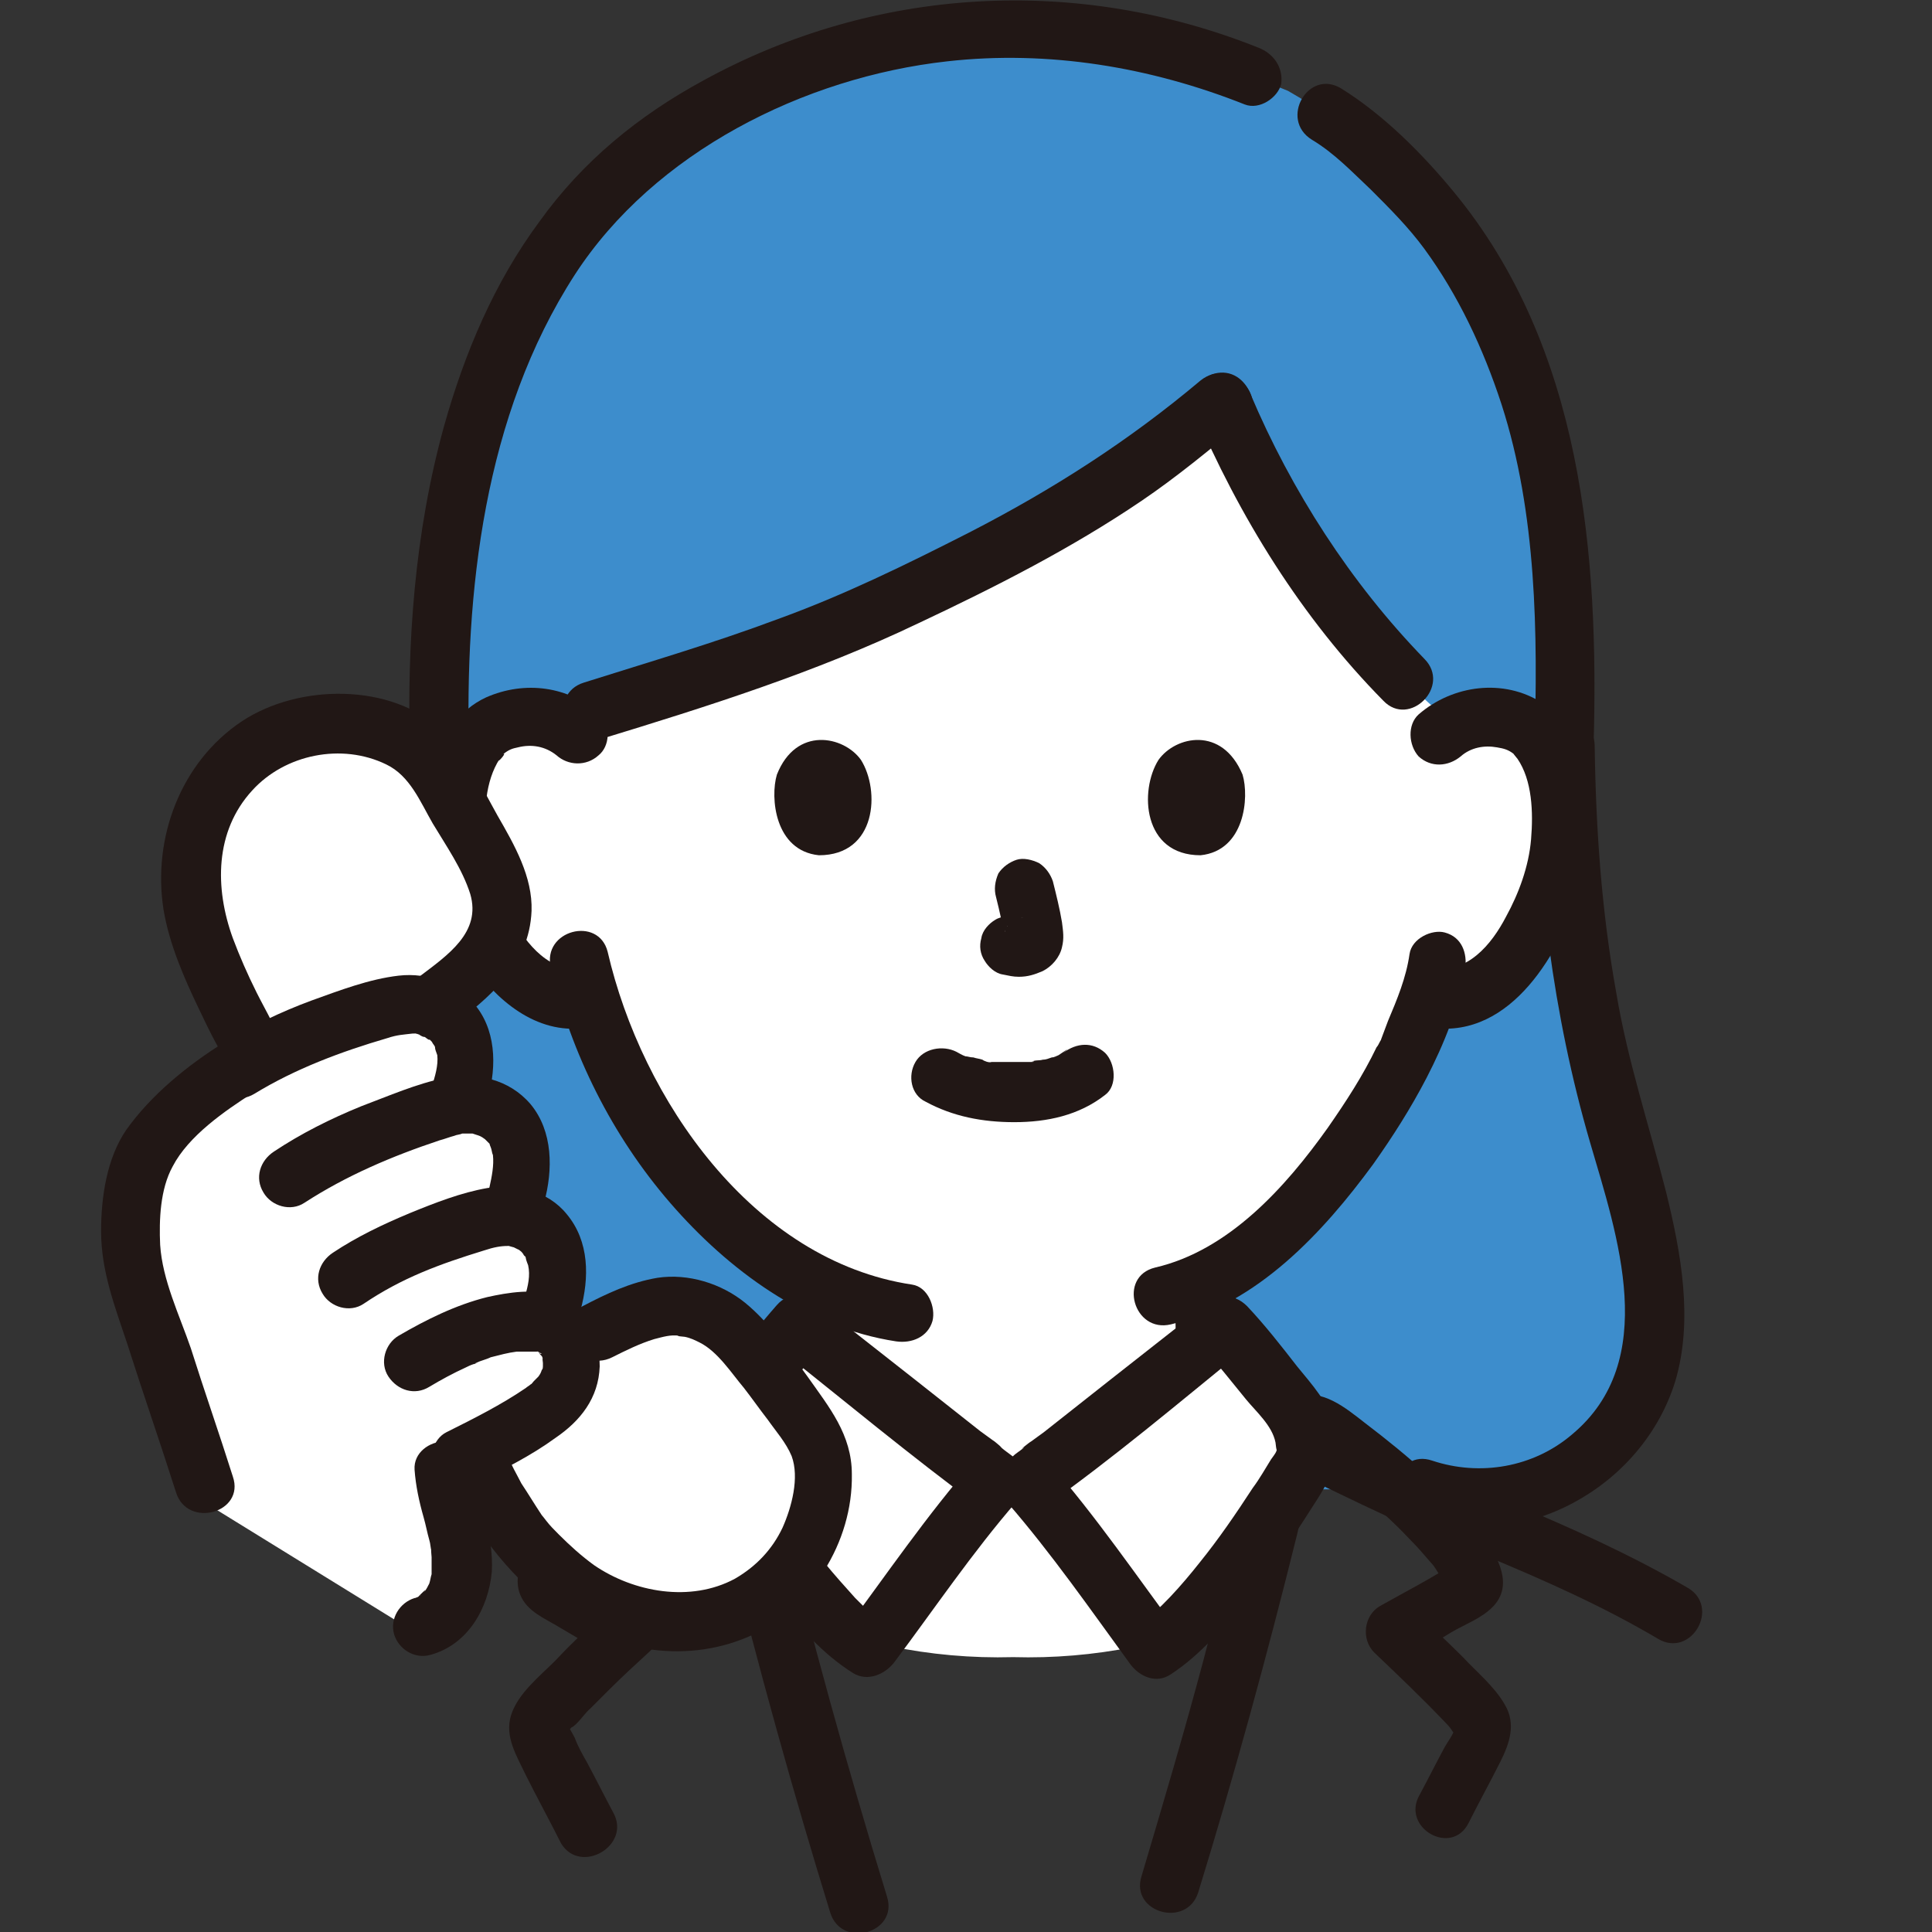
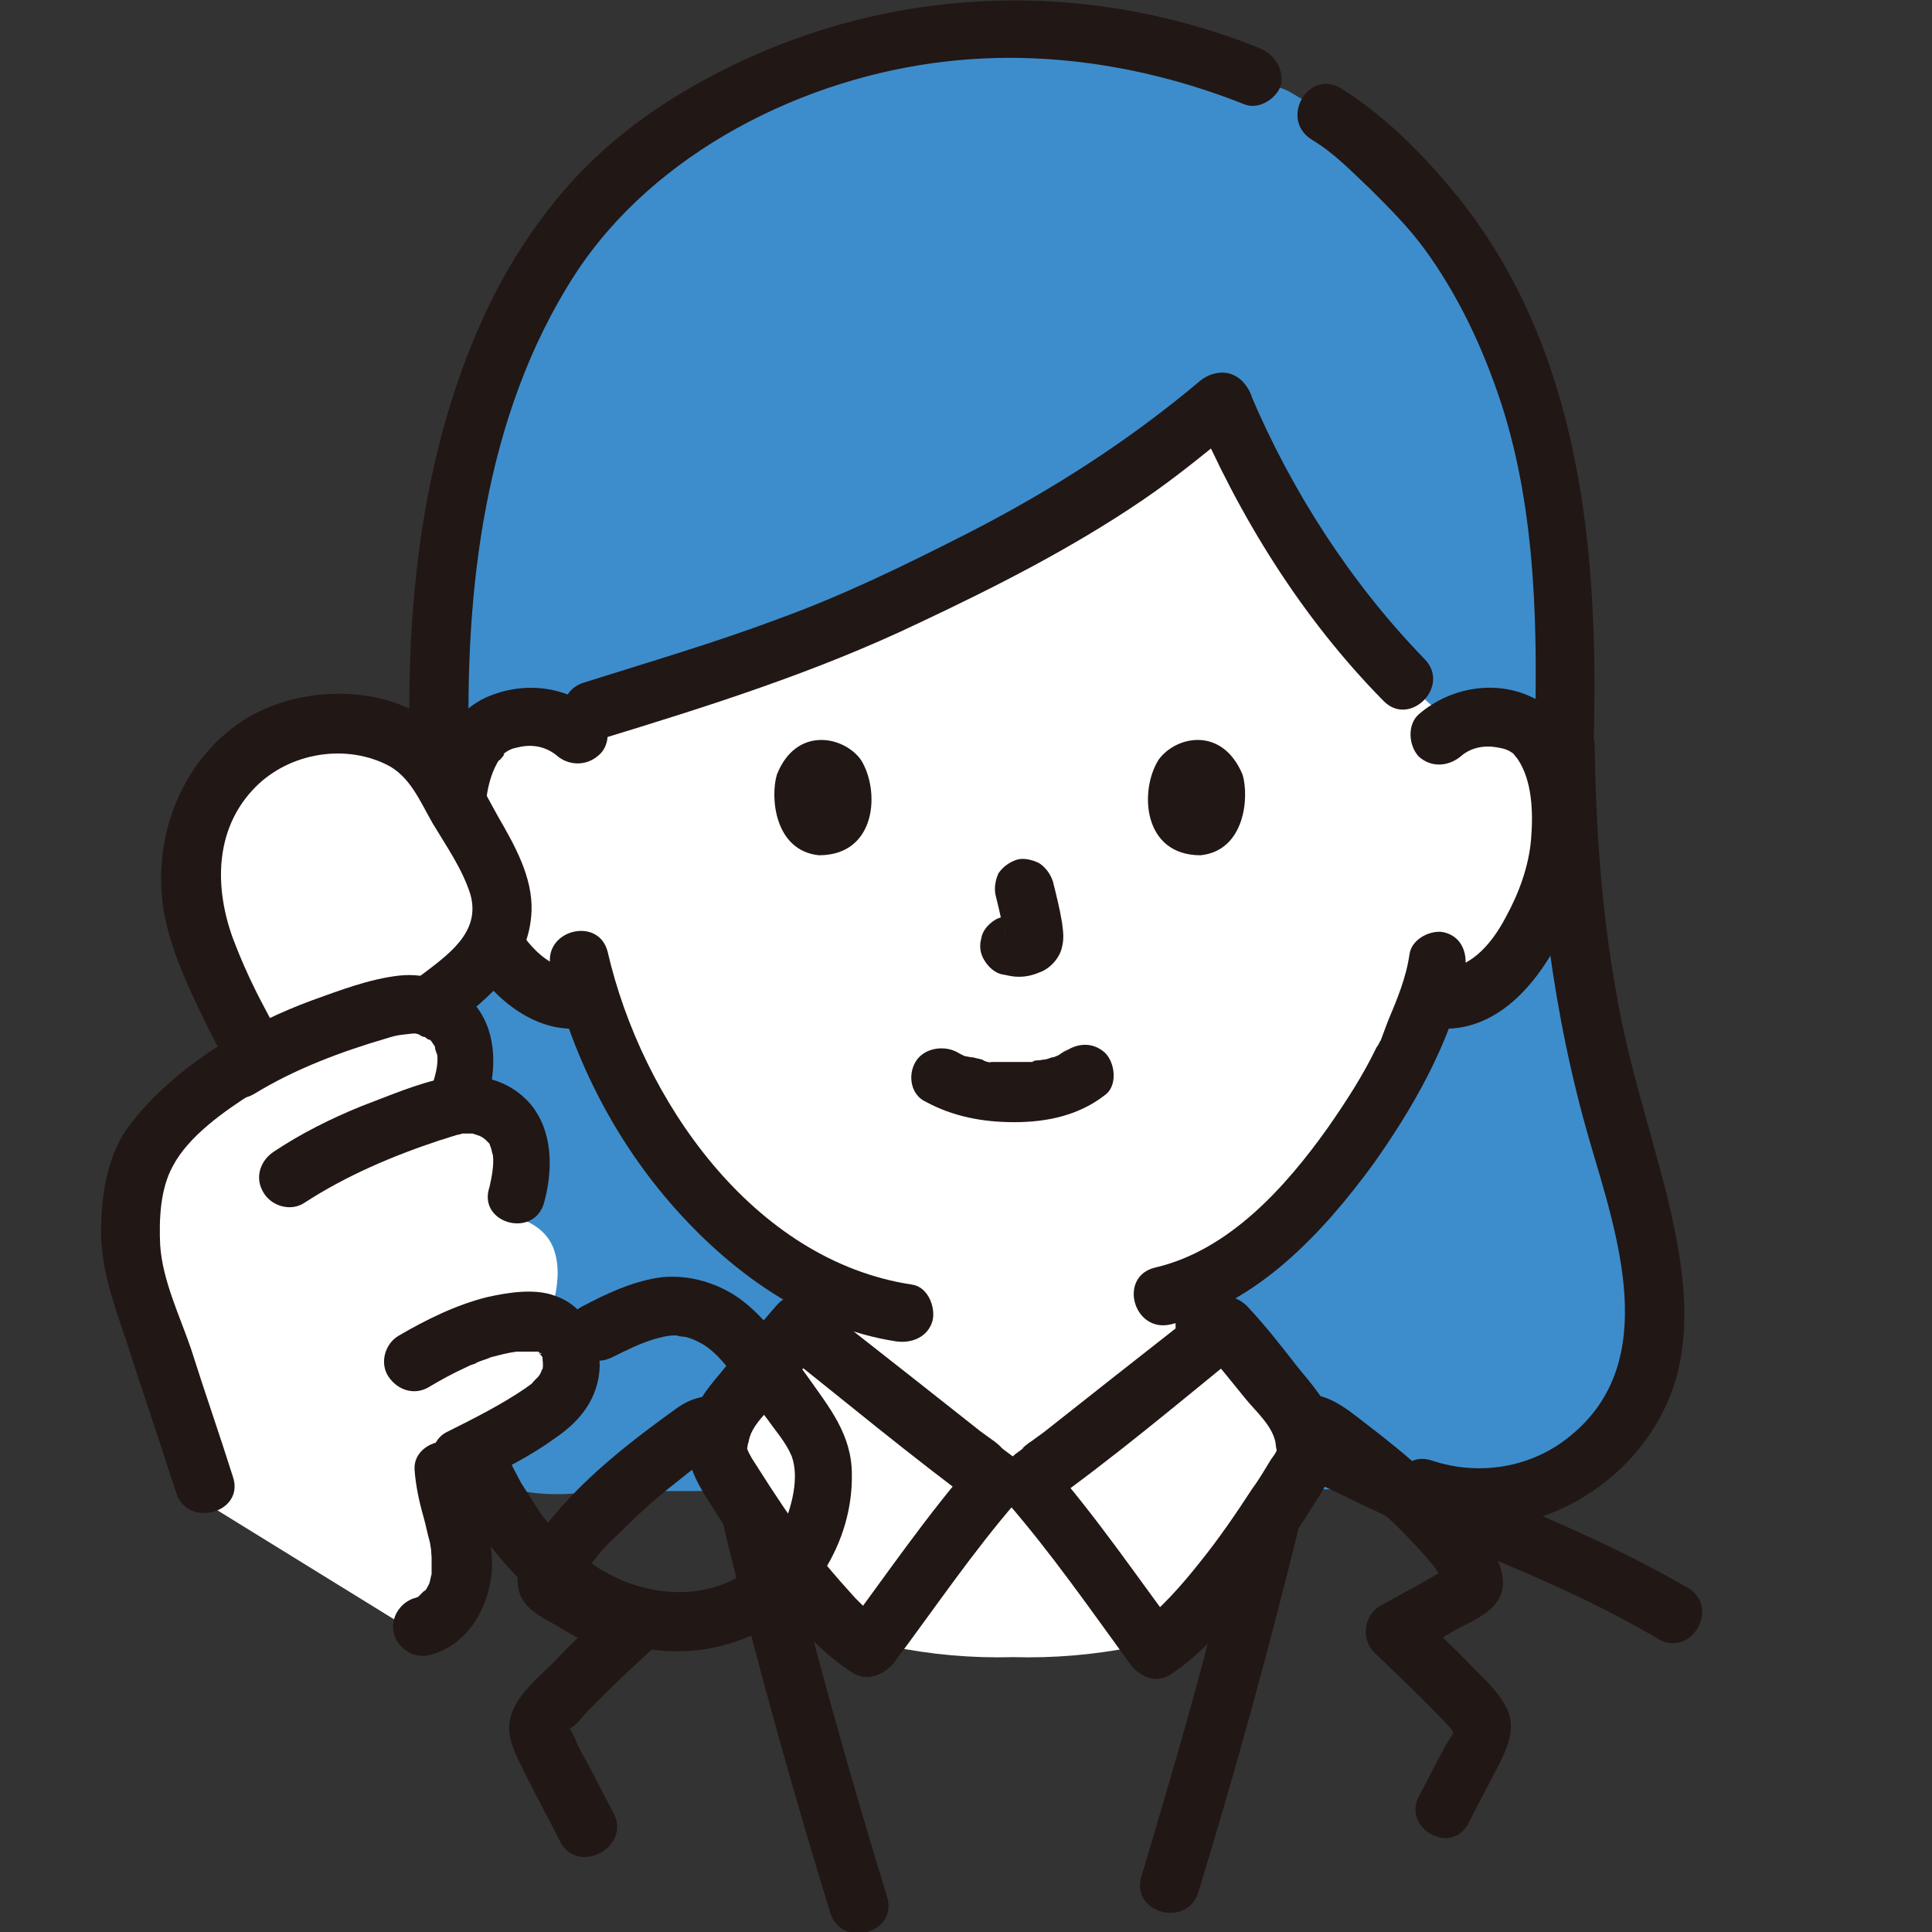
<svg xmlns="http://www.w3.org/2000/svg" version="1.1" id="_レイヤー_2" x="0px" y="0px" viewBox="0 0 170.1 170.1" style="enable-background:new 0 0 170.1 170.1;" xml:space="preserve">
  <rect x="0" y="0" width="170.1" height="170.1" fill="#333333" stroke="none" />
  <style type="text/css">
	.st0{fill:#3D8DCC;}
	.st1{fill:#FFFFFF;}
	.st2{fill:none;}
	.st3{fill:#211715;}
</style>
  <g id="b">
    <g>
      <g>
        <path class="st0" d="M125.4,131.1c7.9,2.8,17-2,19.5-9.9c2.1-6.4-0.5-14.8-2.4-21.3c-3.3-11.2-4.6-22.5-4.8-34.2     c0.2-6.7-0.3-14.7-0.5-18c-0.8-11.6-6-24.5-13.5-31.7c-3-2.9-4-4.3-6.9-6c0,0-1.7-1-3.4-2c-1.7-0.7-3.3-1.3-3.3-1.3     c-6.2-2.5-12.7-4.2-21.8-4.2c-15,0-28.4,7.8-34.4,13.4C44,25.4,37.8,42.6,38.6,66.4c0,16.1-1.3,27.7-3.2,34.3     c-1.3,4.5-2.3,12-2.4,16.6c0,6.7,7.4,15.9,19.1,14" />
        <path class="st1" d="M136.1,65.9c-0.6-1-1.9-2.7-5-2.8c-1,0-2.1,0.2-3.1,0.7c-8-6.5-15.9-17.5-20.4-28.5l0,0     c-8.8,7.4-13.6,10.4-29.5,18C68.3,58,57.5,61,49.1,63.6c-0.8-0.3-1.7-0.5-2.5-0.4c-3.1,0.1-4.5,1.8-5,2.8     c-1.7,3-1.6,8.4-0.5,11.8c0.8,2.4,2.1,6,5.3,8.7c1.4,1.1,3.5,1.9,5.4,1.4c1.5,4.8,4,10.4,8.4,15.6c3.6,4.3,7.8,7.8,12.2,10     c0,2,0,2.6-0.2,5c-0.1,1-0.2,2.2-0.5,3.2c-0.5,1.3-1.2,2.5-2.3,3.4c-1.5,1.2-3,2-4.7,2.7c1.1,4.5,2.2,9.1,3.4,13.7     c6.5,3.1,13.8,4.6,21.1,4.4c7.1,0.2,14.2-1.2,20.6-4.1c1.2-4.8,2.4-9.5,3.5-14.2c-1.5-0.7-2.8-1.4-4.2-2.5     c-1.1-0.9-1.8-2.1-2.3-3.4c-0.4-1-0.5-2.1-0.5-3.2c-0.2-2.6-0.1-3.1-0.1-5.6c9.3-4.5,16.8-17.3,18.1-20.9c0.3-0.8,1-2.4,1.6-4.1     c0.2,0,0.4,0.1,0.4,0.1c1.9,0.3,3.8-0.4,5.1-1.5c3.2-2.6,4.5-6.3,5.3-8.7C137.8,74.3,137.8,68.9,136.1,65.9L136.1,65.9     L136.1,65.9z" />
        <path class="st2" d="M114.1,11.9c-7-4.6-15.1-7.5-25.4-7.5c-10.7,0-19.8,3.2-27.1,8.7c-8.5,6.3-18,17.5-18.8,35.6     c-0.2,4.3,0.4,9.3,1.7,14.3" />
        <path class="st2" d="M133,63.1c1.3-5.3,1.9-9.4,1.7-14.3c-0.6-15.3-7.3-25.7-14.7-32.3" />
        <path class="st3" d="M81.5,97c2.4,1.3,5,1.8,7.8,1.8c2.9,0,5.7-0.6,8-2.4c1.1-0.8,0.9-2.8,0-3.7c-1.1-1-2.5-0.9-3.7,0     c0.9-0.7-0.1,0-0.4,0.2c-0.2,0.1-0.8,0.3,0,0c-0.2,0.1-0.4,0.2-0.6,0.2c-0.3,0.1-0.5,0.2-0.8,0.2c-0.3,0.1-0.7,0-1,0.2     c0.2-0.1,0.4,0,0,0c-0.2,0-0.4,0-0.5,0c-0.4,0-0.8,0-1.3,0c-0.4,0-0.8,0-1.1,0c-0.2,0-0.4,0-0.5,0c-0.1,0-0.2,0-0.3,0     c-0.2,0-0.1,0,0.2,0c-0.2,0.1-0.7-0.1-0.8-0.2c-0.3-0.1-0.5-0.1-0.8-0.2C85.4,93.1,85.2,93,85,93c-0.6-0.2,0.5,0.3,0,0     c-0.3-0.1-0.6-0.3-0.8-0.4c-1.2-0.6-2.9-0.3-3.6,0.9C79.9,94.7,80.2,96.4,81.5,97L81.5,97L81.5,97z" />
        <path class="st3" d="M87.7,79c0.3,1.2,0.6,2.5,0.8,3.8l-0.1-0.7c0,0.2,0,0.3,0,0.5l0.1-0.7c0,0.1,0,0.2-0.1,0.2l0.3-0.6     c0,0,0,0.1-0.1,0.1l0.4-0.5c0,0-0.1,0.1-0.1,0.1l0.5-0.4c-0.1,0.1-0.2,0.1-0.3,0.2l0.6-0.3c-0.2,0.1-0.3,0.1-0.5,0.1l0.7-0.1     c-0.2,0-0.3,0-0.5,0l0.7,0.1c-0.2,0-0.4-0.1-0.5-0.1c-0.3-0.1-0.7-0.1-1,0c-0.3,0-0.7,0.1-1,0.3c-0.5,0.3-1.1,0.9-1.2,1.6     c-0.2,0.7-0.1,1.4,0.3,2c0.3,0.5,0.9,1.1,1.6,1.2c0.5,0.1,0.9,0.2,1.4,0.2c0.8,0,1.4-0.2,2.1-0.5c0.8-0.4,1.5-1.2,1.7-2.1     c0.2-0.8,0.1-1.4,0-2.2c-0.2-1.2-0.5-2.4-0.8-3.6c-0.2-0.6-0.6-1.2-1.2-1.6c-0.6-0.3-1.4-0.5-2-0.3c-0.6,0.2-1.2,0.6-1.6,1.2     C87.6,77.6,87.5,78.3,87.7,79L87.7,79L87.7,79z" />
        <path class="st3" d="M68.4,68.2c-0.6,2-0.2,6.7,3.7,7.1c5.1,0,5.4-5.7,3.7-8.4C74.3,64.8,70.1,63.9,68.4,68.2     C68.4,68.2,68.4,68.2,68.4,68.2z" />
        <path class="st3" d="M109.4,68.2c0.6,2,0.2,6.7-3.7,7.1c-5.1,0-5.4-5.7-3.7-8.4C103.5,64.8,107.6,63.9,109.4,68.2z" />
        <path class="st3" d="M64.9,130.4c3.3-1.4,6.8-3.1,8.6-6.3c1.6-2.9,1.6-6.3,1.6-9.5c0-1.4-1.2-2.7-2.6-2.6     c-1.4,0.1-2.6,1.1-2.6,2.6c0,1.1,0,2.2-0.1,3.3c0,0.4,0,0.8-0.1,1.2c0,0.1-0.1,0.7,0,0.3c0-0.3-0.1,0.4-0.1,0.3     c-0.1,0.3-0.2,0.7-0.3,1c-0.1,0.2-0.2,0.4,0,0.1c-0.1,0.2-0.1,0.3-0.2,0.5c-0.1,0.3-0.3,0.5-0.5,0.8c0,0.1-0.4,0.5-0.2,0.2     c0.2-0.3-0.2,0.2-0.2,0.2c-0.1,0.1-0.2,0.2-0.3,0.3c0,0-0.5,0.4-0.2,0.2c0.2-0.2-0.2,0.2-0.3,0.2c-0.2,0.1-0.3,0.2-0.5,0.3     c-0.6,0.4-1.2,0.7-1.8,1.1c-0.3,0.2-0.7,0.3-1,0.5c-0.1,0.1-0.3,0.1-0.4,0.2c-0.7,0.3,0.5-0.2-0.2,0.1c-1.2,0.5-2.3,1.7-1.8,3.2     C62.1,129.8,63.6,131,64.9,130.4L64.9,130.4L64.9,130.4z" />
        <path class="st3" d="M103.5,114.6c0,3,0,6.1,1.3,8.9c1.4,3,4.3,4.9,7.2,6.2c1.2,0.6,2.9,0.4,3.6-0.9c0.6-1.1,0.4-2.9-0.9-3.6     c-1.2-0.6-2.4-1.2-3.5-2c-0.2-0.1-0.4-0.3-0.1-0.1c-0.1-0.1-0.3-0.2-0.4-0.3c-0.2-0.2-0.5-0.4-0.6-0.7c0.1,0.3,0.2,0.2,0,0     c-0.1-0.1-0.1-0.2-0.2-0.3c-0.2-0.3-0.3-0.6-0.5-0.9c-0.2-0.3,0.1,0.4,0,0.1c-0.1-0.2-0.1-0.4-0.2-0.5c-0.1-0.3-0.2-0.7-0.2-1     c-0.1-0.3,0,0.4,0-0.1c0-0.2,0-0.3,0-0.5c0-0.4-0.1-0.8-0.1-1.1c-0.1-1-0.1-2.1-0.1-3.1c0-1.4-1.2-2.7-2.6-2.6     C104.7,112.1,103.5,113.1,103.5,114.6L103.5,114.6L103.5,114.6z" />
        <path class="st3" d="M124.1,84c-0.3,2.1-1.1,4-1.9,5.9c-0.2,0.5-0.4,1.1-0.6,1.6c-0.1,0.4,0.3-0.5-0.1,0.2     c-0.1,0.2-0.2,0.4-0.3,0.5c-1.2,2.5-2.7,4.8-4.3,7.1c-3.7,5.2-8.7,10.8-15.2,12.3c-3.3,0.8-1.9,5.8,1.4,5     c7.6-1.8,13.4-8.1,17.8-14.1c1.7-2.4,3.3-4.9,4.7-7.6c1.5-2.9,2.9-6.3,3.4-9.6c0.2-1.4-0.3-2.8-1.8-3.2     C126.1,81.8,124.3,82.6,124.1,84L124.1,84L124.1,84z" />
        <path class="st3" d="M48.5,85.2c1.8,7.6,5.4,14.8,10.5,20.7c5.1,5.9,12,11,19.9,12.2c1.4,0.2,2.8-0.4,3.2-1.8     c0.3-1.2-0.4-3-1.8-3.2c-14-2.1-23.8-16.3-26.8-29.3C52.7,80.6,47.7,81.9,48.5,85.2L48.5,85.2L48.5,85.2z" />
        <path class="st3" d="M52.8,62.9c-2.7-2.5-6.6-3-10-1.5c-2.4,1.1-3.9,3.4-4.6,5.9c-1.6,5.8-0.1,12.5,3.2,17.4     c2.2,3.3,5.8,6.4,10.1,5.8c1.4-0.2,2.6-1.1,2.6-2.6c0-1.3-1.2-2.8-2.6-2.6c-3.1,0.4-5.1-2.1-6.5-4.6c-1.1-2-2-4.4-2.2-6.8     c-0.2-2.4-0.1-5.1,1.2-7.1c-0.4,0.6,0.7-0.6,0.3-0.4c0.5-0.4,0.8-0.5,1.3-0.6c1.2-0.3,2.4-0.1,3.4,0.7c1,0.9,2.6,1,3.7,0     C53.7,65.7,53.8,63.9,52.8,62.9L52.8,62.9L52.8,62.9z" />
        <path class="st3" d="M128.6,66.6c0.9-0.8,2.1-1,3.2-0.8c0.6,0.1,1,0.2,1.5,0.6c-0.3-0.3,0.8,1,0.3,0.4c1.3,1.9,1.4,4.7,1.2,7.1     c-0.2,2.4-1.1,4.8-2.2,6.8c-1.3,2.5-3.4,5-6.5,4.6c-1.4-0.2-2.6,1.3-2.6,2.6c0,1.6,1.2,2.4,2.6,2.6c7,0.9,11.3-6.7,13.1-12.4     c1.6-5.1,1.5-13-3.4-16.2c-3.4-2.2-7.9-1.6-10.9,1c-1,0.9-0.9,2.7,0,3.7C126,67.6,127.5,67.5,128.6,66.6L128.6,66.6L128.6,66.6z" />
        <path class="st3" d="M64.9,130.4c3.3-1.4,6.8-3.1,8.6-6.3c1.6-2.9,1.6-6.3,1.6-9.5c0-1.4-1.2-2.7-2.6-2.6     c-1.4,0.1-2.6,1.1-2.6,2.6c0,1.1,0,2.2-0.1,3.3c0,0.4,0,0.8-0.1,1.2c0,0.1-0.1,0.7,0,0.3c0-0.3-0.1,0.4-0.1,0.3     c-0.1,0.3-0.2,0.7-0.3,1c-0.1,0.2-0.2,0.4,0,0.1c-0.1,0.2-0.1,0.3-0.2,0.5c-0.1,0.3-0.3,0.5-0.5,0.8c0,0.1-0.4,0.5-0.2,0.2     c0.2-0.3-0.2,0.2-0.2,0.2c-0.1,0.1-0.2,0.2-0.3,0.3c0,0-0.5,0.4-0.2,0.2c0.2-0.2-0.2,0.2-0.3,0.2c-0.2,0.1-0.3,0.2-0.5,0.3     c-0.6,0.4-1.2,0.7-1.8,1.1c-0.3,0.2-0.7,0.3-1,0.5c-0.1,0.1-0.3,0.1-0.4,0.2c-0.7,0.3,0.5-0.2-0.2,0.1c-1.2,0.5-2.3,1.7-1.8,3.2     C62.1,129.8,63.6,131,64.9,130.4L64.9,130.4L64.9,130.4z" />
        <path class="st3" d="M103.5,114.6c0,3,0,6.1,1.3,8.9c1.4,3,4.3,4.9,7.2,6.2c1.2,0.6,2.9,0.4,3.6-0.9c0.6-1.1,0.4-2.9-0.9-3.6     c-1.2-0.6-2.4-1.2-3.5-2c-0.2-0.1-0.4-0.3-0.1-0.1c-0.1-0.1-0.3-0.2-0.4-0.3c-0.2-0.2-0.5-0.4-0.6-0.7c0.1,0.3,0.2,0.2,0,0     c-0.1-0.1-0.1-0.2-0.2-0.3c-0.2-0.3-0.3-0.6-0.5-0.9c-0.2-0.3,0.1,0.4,0,0.1c-0.1-0.2-0.1-0.4-0.2-0.5c-0.1-0.3-0.2-0.7-0.2-1     c-0.1-0.3,0,0.4,0-0.1c0-0.2,0-0.3,0-0.5c0-0.4-0.1-0.8-0.1-1.1c-0.1-1-0.1-2.1-0.1-3.1c0-1.4-1.2-2.7-2.6-2.6     C104.7,112.1,103.5,113.1,103.5,114.6L103.5,114.6L103.5,114.6z" />
-         <path class="st3" d="M36,66.4c0,11-0.1,22.6-3,33.4c-1.5,5.5-2.4,11.3-2.5,17c-0.1,4.5,2,8.8,5.2,12c4.6,4.5,10.9,6,17.1,5.1     c1.4-0.2,2.1-2,1.8-3.2c-0.4-1.5-1.8-2-3.2-1.8c-4.5,0.7-9.1-0.7-12.4-4c-2.8-2.9-3.6-6-3.3-9.8c0.3-5,1.3-9.9,2.5-14.8     c1.1-4.2,1.6-8.6,2.1-13c0.7-7,0.9-14,0.9-21C41.1,63,35.9,63,36,66.4L36,66.4L36,66.4z" />
        <path class="st3" d="M135.1,65.7c0.2,11.8,1.6,23.6,4.9,34.9c2.4,8.2,6.2,19.2-1.6,25.7c-3.4,2.9-8.1,3.7-12.3,2.3     c-3.2-1.1-4.5,3.9-1.4,5c9.3,3.2,19.9-2.6,22.8-12c1.6-5.4,0.5-11.3-0.8-16.6c-1.5-5.9-3.4-11.6-4.4-17.6     c-1.3-7.2-1.8-14.5-1.9-21.8C140.3,62.4,135.1,62.4,135.1,65.7C135.1,65.7,135.1,65.7,135.1,65.7z" />
        <path class="st3" d="M115.5,12.3c2,1.2,3.5,2.8,5.2,4.4c1.7,1.7,3.3,3.3,4.7,5.2c3,4.1,5.2,8.8,6.8,13.7     c3.1,9.6,3.2,20.2,2.9,30.2c-0.1,3.3,5.1,3.3,5.2,0c0.5-17-1-35.2-12.3-48.9c-2.8-3.4-6.2-6.8-9.9-9.1     C115.2,6,112.6,10.5,115.5,12.3L115.5,12.3L115.5,12.3z" />
        <path class="st3" d="M110.8,4.2c-16-6.4-33.8-5.4-48.9,2.9c-5.7,3.1-10.6,7.1-14.4,12.4c-4,5.4-6.6,11.6-8.4,18     c-2.6,9.4-3.3,19.2-3,28.9c0.1,3.3,5.3,3.3,5.2,0c-0.4-14.3,1.3-29.8,9.3-42.2c7-10.8,20.2-17.4,32.8-18.8     c8.9-1,17.9,0.5,26.2,3.8c1.3,0.5,2.9-0.6,3.2-1.8C113,5.9,112.1,4.7,110.8,4.2C110.8,4.2,110.8,4.2,110.8,4.2z" />
        <path class="st3" d="M105.7,33.5c-6.3,5.3-13,9.6-20.4,13.4c-5.5,2.8-11,5.5-16.8,7.6c-5.6,2.1-11.4,3.8-17.1,5.6     c-3.2,1-1.8,6,1.4,5c9.5-2.9,19-5.9,28-10.2c6.8-3.2,13.5-6.6,19.7-10.8c3.1-2.1,6-4.5,8.9-6.9C112,35.1,108.3,31.4,105.7,33.5     L105.7,33.5L105.7,33.5z" />
        <path class="st3" d="M125.4,58c-6.5-6.7-11.7-14.8-15.3-23.3c-0.5-1.3-1.7-2.2-3.2-1.8c-1.2,0.3-2.4,1.9-1.8,3.2     c4,9.4,9.5,18.3,16.7,25.6C124.1,64.1,127.8,60.4,125.4,58L125.4,58z" />
        <path class="st2" d="M16.5,154.8c7.4-11.6,21.4-17,37.5-23.4c3.8-1.6,5.9-2.6,8.5-4" />
        <path class="st3" d="M114.1,129.7c2.6,1.2,5.2,2.5,7.8,3.7c2.8,1.3,5.8,2.4,8.7,3.5c5.3,2.2,10.5,4.5,15.4,7.4     c2.9,1.7,5.5-2.8,2.6-4.5c-5-2.9-10.3-5.3-15.6-7.5c-2.8-1.2-5.7-2.2-8.5-3.4c-2.6-1.2-5.2-2.5-7.8-3.7c-1.3-0.6-2.8-0.4-3.6,0.9     C112.5,127.3,112.8,129.1,114.1,129.7L114.1,129.7L114.1,129.7z" />
        <path class="st3" d="M54,159.6c-0.8-1.5-1.5-2.9-2.3-4.4c-0.4-0.7-0.8-1.4-1.1-2.2c-0.2-0.4-0.4-0.7-0.6-1.1     c-0.1,0.6-0.1,0.7,0.3,0.2c0.5-0.2,1.2-1.3,1.7-1.7c0.6-0.6,1.1-1.1,1.7-1.7c1.1-1.1,2.3-2.2,3.5-3.3c1.2-1.1,0.9-3.3-0.5-4.1     c-2.3-1.3-4.7-2.5-6.9-4l0.9,0.9l-0.2-0.3l0.4,1.3c0,0.6,0.4-0.5,0.6-0.7c0.2-0.4,0.5-0.7,0.7-1c0.6-0.8,1.3-1.6,2.1-2.3     c1.6-1.6,3.2-3.1,5-4.5c0.9-0.7,1.7-1.4,2.6-2c0.1-0.1,1.1-0.7,1.1-0.8c-0.2,0-0.3,0-0.5,0c-0.3-0.4-0.4-0.5-0.3,0     c-0.1,0.5,0.4,1.6,0.5,2.1c0.1,0.6,0.3,1.2,0.4,1.8c0.3,1.4,0.7,2.8,1,4.2c2.7,10.9,5.7,21.7,9,32.4c1,3.2,6,1.8,5-1.4     c-3.5-11.4-6.7-22.9-9.5-34.5c-0.3-1.4-0.7-2.8-1-4.2c-0.3-1.4-0.5-2.8-1.5-3.9c-1.7-1.9-4.4-1.9-6.4-0.5     c-3.9,2.8-7.8,5.8-10.9,9.5c-1.4,1.7-4,4.5-3,7c0.6,1.5,2.2,2.1,3.5,2.9c1.5,0.9,3.1,1.8,4.6,2.6l-0.5-4.1     c-1.5,1.4-3.1,2.9-4.5,4.4c-1.4,1.4-3.3,2.9-3.9,4.8c-0.6,1.9,0.5,3.6,1.3,5.3c1,2,2.1,4,3.1,6C51.1,165.1,55.6,162.5,54,159.6     L54,159.6L54,159.6z" />
        <path class="st3" d="M129.3,160.5c0.9-1.8,1.9-3.6,2.8-5.4c0.8-1.6,1.4-3.3,0.4-5c-0.9-1.6-2.5-2.9-3.7-4.2     c-1.4-1.4-2.9-2.8-4.3-4.1l-0.5,4.1c1.3-0.7,2.5-1.4,3.8-2.2c1.2-0.7,2.6-1.2,3.6-2.2c1.9-1.9,0.5-4.4-0.8-6.2     c-2.8-3.9-6.6-7.1-10.4-10c-1.8-1.4-3.7-3-6.1-2.4c-2.8,0.8-3.2,3.5-3.8,5.9c-1.4,5.7-2.8,11.5-4.3,17.2     c-1.7,6.4-3.6,12.8-5.5,19.2c-1,3.2,4,4.6,5,1.4c3.2-10.4,6.1-21,8.7-31.5c0.3-1.3,0.6-2.6,0.9-3.9c0.1-0.6,0.3-1.2,0.4-1.8     c0.1-0.4,0.2-0.8,0.3-1.2c0.3-0.6,0.2-0.8,0-0.4c-0.1,0.2-0.2,0.2-0.4,0.2c-0.4,0-0.3,0,0.1,0.3c0.3,0.3,0.8,0.6,1.2,0.8     c0.8,0.6,1.7,1.2,2.5,1.9c1.7,1.4,3.4,2.9,4.9,4.5c0.7,0.7,1.3,1.4,1.9,2.1c0.3,0.3,0.5,0.7,0.7,1c0.1,0.2,0.6,1.4,0.6,0.7     l0.4-1.3l-0.2,0.3l0.9-0.9c-2.2,1.5-4.6,2.7-6.9,4c-1.4,0.8-1.7,2.9-0.5,4.1c2.1,2,4.2,4,6.2,6.1c0.2,0.2,0.4,0.4,0.6,0.7     c0.3,0.5,0.4,0.4,0.3-0.2c-0.1,0.6-0.7,1.3-1,1.9c-0.7,1.3-1.4,2.7-2.1,4C123.3,160.9,127.8,163.5,129.3,160.5L129.3,160.5     L129.3,160.5z" />
        <path class="st1" d="M107.7,116.8c1.8,2,4,4.9,5.7,7c1,1.2,1.8,3.4,1.2,5c-0.7,1.3-8.1,13.2-13.1,16.4     c-1.6-2.1-8.1-11.2-11.2-14.7C91.5,129.6,107,117.4,107.7,116.8C107.7,116.8,107.7,116.8,107.7,116.8z" />
        <path class="st1" d="M70.2,116.8c-1.8,2-4,4.9-5.7,7c-1,1.2-1.8,3.4-1.2,5c0.7,1.3,8.1,13.2,13.1,16.4     c1.6-2.1,8.1-11.2,11.2-14.7C86.4,129.6,70.9,117.4,70.2,116.8L70.2,116.8z" />
        <path class="st3" d="M105.9,118.6c1.3,1.5,2.5,3,3.8,4.6c0.9,1.1,2.3,2.3,2.6,3.8c0,0.1,0.1,0.8,0.1,0.6c0-0.2,0,0,0,0.1     c-0.1,0.3-0.3,0.5-0.5,0.8c-0.5,0.8-1,1.7-1.6,2.5c-1.5,2.3-3,4.5-4.7,6.6c-1.5,1.9-3.6,4.3-5.3,5.4l3.6,0.9     c-3.8-5.1-7.4-10.4-11.6-15.2l-0.5,4.1c6.2-4.4,12-9.3,17.9-14.1c1.1-0.9,0.9-2.8,0-3.7c-1.1-1.1-2.6-0.9-3.7,0     c-2.8,2.2-5.6,4.4-8.4,6.6c-1.9,1.5-3.8,3-5.7,4.5c-0.4,0.3-0.7,0.5-1.1,0.8c-0.2,0.1-1.3,1-0.6,0.5c-0.3,0.3-0.7,0.5-1,0.8     c-1.4,1-1.7,2.7-0.5,4.1c3.9,4.5,7.3,9.4,10.8,14.2c0.8,1.1,2.3,1.8,3.6,0.9c2.6-1.7,4.7-4.2,6.7-6.6c2-2.5,3.9-5.2,5.6-7.9     c1.5-2.3,2.8-4.3,2.1-7.3c-0.5-2.1-2-3.7-3.3-5.3c-1.4-1.8-2.8-3.6-4.4-5.3C107.3,112.5,103.7,116.1,105.9,118.6L105.9,118.6     L105.9,118.6z" />
        <path class="st3" d="M68.4,114.9c-1.5,1.7-2.9,3.5-4.4,5.3c-1.4,1.7-2.8,3.2-3.3,5.3c-0.7,2.9,0.6,5,2.1,7.3     c1.7,2.7,3.6,5.4,5.6,7.9c1.9,2.5,4,4.9,6.7,6.6c1.3,0.8,2.8,0.1,3.6-0.9c3.6-4.8,6.9-9.7,10.8-14.2c1.2-1.3,0.9-3.1-0.5-4.1     c-0.4-0.3-0.7-0.5-1-0.8c0.6,0.5-0.4-0.4-0.6-0.5c-0.4-0.3-0.7-0.5-1.1-0.8c-1.9-1.5-3.8-3-5.7-4.5c-2.8-2.2-5.6-4.4-8.4-6.6     C70.9,114.1,69.4,113.9,68.4,114.9c-0.9,0.9-1.1,2.8,0,3.7c5.9,4.7,11.8,9.6,17.9,14.1l-0.5-4.1c-4.2,4.8-7.8,10.1-11.6,15.2     l3.6-0.9c-0.8-0.5-1.6-1.3-2.5-2.2c-0.9-1-1.8-2-2.7-3.1c-1.7-2.1-3.3-4.4-4.8-6.7c-0.5-0.8-1.1-1.7-1.6-2.5     c-0.1-0.2-0.3-0.5-0.4-0.8c0-0.1-0.1-0.2-0.1-0.2c0.1,0.5,0.1-0.3,0.2-0.4c0.2-1.5,1.7-2.7,2.6-3.8c1.2-1.5,2.5-3.1,3.8-4.6     C74.3,116.1,70.6,112.4,68.4,114.9L68.4,114.9L68.4,114.9z" />
        <path class="st1" d="M18.1,71c-1.2,2.6-1.7,5.8-1.2,8.8c0.4,2.2,1.3,4.2,2.1,6.3c0.5,1.3,3.9,8.1,3.8,6.8     c3.3-1.8,6.9-3.1,10.7-4.1c1-0.3,2.6-0.6,3.6-0.2c0.1,0,0.2,0.1,0.3,0.1c0.4-0.3,0.6-0.5,0.6-0.5l2.1-1.6     c2.5-2.3,3.4-3.7,3.6-5.1c0.4-2.4,0.1-3.3-1-5.6c-1-2.2-2.9-5.2-4.1-7.2c-0.5-0.9-1-1.8-1.8-2.5c-0.9-0.9-2-1.4-3.1-1.8     c-4.4-1.5-9.2-0.8-12.7,2.2C20,67.8,18.9,69.3,18.1,71L18.1,71L18.1,71z" />
-         <path class="st1" d="M62.9,142.5c-3.7,0.9-8.2,0.2-11.6-2.1c-1.8-1.2-3.4-2.7-4.9-4.3c-0.8-0.8-3.7-5.2-4.1-7     c0,0-0.2-0.6-0.4-1.4c1.8-0.9,3.4-1.8,5.3-3c2.1-1.4,3.3-2.8,2.9-5.5c0-0.1,0-0.3-0.1-0.4c1.6-0.8,2.6-1.3,2.6-1.3l2.1-1.1     c3.1-1.4,4.8-1.4,6.1-1c2.3,0.6,3,1.2,4.7,3c1.6,1.7,3.6,4.6,5,6.4c0.6,0.8,1.2,1.7,1.6,2.6c0.5,1.2,0.5,2.4,0.4,3.6     c-0.4,4.6-3,8.7-7.1,10.7C64.6,142,63.7,142.3,62.9,142.5L62.9,142.5L62.9,142.5z" />
        <path class="st1" d="M18.7,132.7c-2.2-6.8-4.5-13.5-6.7-20.3c-0.9-2.9-0.7-9.2,1.5-11.9c1.8-2.3,3.9-4.1,6.2-5.7     c0.4-0.3,0.8-0.6,1.3-0.8c3.8-2.4,8.1-4,12.7-5.2c1-0.3,2.6-0.6,3.6-0.2c1.6,0.5,2.8,1.5,3.3,3.1c0.4,1.6,0.2,3.3-0.3,4.9     l-0.2,0.8c0.7-0.1,1.5-0.2,2.1,0c1.7,0.5,2.9,1.4,3.4,3c0.5,1.6,0.3,3.3-0.1,4.9c0,0-0.2,0.8-0.5,1.8c0.2,0,0.3,0,0.5,0.1     c1.6,0.5,2.8,1.4,3.3,2.9c0.5,1.5,0.3,3.2-0.1,4.7c0,0-0.2,0.9-0.5,1.9c1.3,0.5,1.8,1.8,2,2.6c0.5,2.7-0.8,4.2-2.9,5.5     c-2.9,1.9-5.1,2.9-8.1,4.4c0.1,1.8,0.7,3.6,1.1,5.4c0.4,1.7,0.6,3.4,0.2,5.1c-0.5,2-2.1,3.9-4.3,3.8L18.7,132.7     C18.7,132.7,18.7,132.7,18.7,132.7z" />
        <path class="st3" d="M19.7,91.8c-3.2,2-6.4,4.6-8.6,7.7c-1.7,2.5-2.2,5.9-2.2,8.9c0,3.5,1.2,6.6,2.3,9.9     c1.4,4.4,2.9,8.7,4.3,13.1c1,3.2,6.1,1.8,5-1.4c-1.2-3.8-2.5-7.5-3.7-11.3c-1-2.9-2.5-6-2.7-9.1c-0.1-2.2,0-4.9,1.1-6.9     c1.4-2.7,4.6-4.9,7.1-6.5C25.1,94.5,22.5,90,19.7,91.8L19.7,91.8L19.7,91.8z" />
        <path class="st3" d="M42.8,97.2c0.9-2.8,1-6.1-0.8-8.5c-1.6-2.1-4.3-3.1-6.9-2.8c-2.6,0.3-5.2,1.3-7.7,2.2     c-2.7,1-5.2,2.2-7.6,3.7c-2.8,1.7-0.2,6.2,2.6,4.5c3.6-2.2,7.6-3.7,11.7-4.9c0.9-0.3,1.4-0.3,2.2-0.4c0.7,0-0.1-0.1,0.3,0     c0.1,0,0.6,0.2,0.3,0.1c0.2,0.1,0.3,0.2,0.5,0.2c0,0,0.5,0.4,0.4,0.2c-0.2-0.2,0.3,0.3,0.3,0.3c-0.2-0.3,0,0.1,0.1,0.2     c0.2,0.4-0.1-0.5,0.1,0.2c0,0.2,0.1,0.4,0.2,0.7c0.1,0.9-0.2,1.9-0.5,2.8c-0.4,1.3,0.5,2.8,1.8,3.2C41,99.4,42.4,98.6,42.8,97.2     L42.8,97.2L42.8,97.2z" />
        <path class="st3" d="M47.9,105.9c0.8-2.9,0.8-6.3-1.2-8.7c-1.9-2.2-4.7-2.8-7.5-2.3c-2.5,0.5-5,1.6-7.4,2.5     c-2.7,1.1-5.3,2.4-7.7,4c-1.2,0.8-1.7,2.3-0.9,3.6c0.7,1.2,2.4,1.7,3.6,0.9c3.7-2.4,7.7-4.1,11.9-5.5c0.4-0.1,0.9-0.3,1.3-0.4     c0.2-0.1,0.5-0.1,0.7-0.2c0,0,0.5,0,0.2,0c0.2,0,0.5,0,0.7,0c0.2,0,0.2,0,0,0l0.3,0.1c0.3,0.1,0.4,0.1,0.8,0.4     c0,0,0.4,0.4,0.4,0.4c0,0.1,0.2,0.5,0.1,0.3c0.1,0.2,0.1,0.5,0.2,0.7c0.1,0.9-0.1,1.9-0.3,2.8C42,107.7,47,109.1,47.9,105.9     L47.9,105.9L47.9,105.9z" />
-         <path class="st3" d="M51.1,115.4c0.8-2.9,0.8-6.1-1.2-8.5c-1.7-2.1-4.5-2.7-7-2.3c-2.3,0.4-4.6,1.3-6.8,2.2     c-2.4,1-4.7,2.1-6.8,3.5c-1.2,0.8-1.7,2.3-0.9,3.6c0.7,1.2,2.4,1.7,3.6,0.9c3.4-2.3,6.7-3.5,10.6-4.7c0.9-0.3,1.5-0.4,2.1-0.4     c0.4,0-0.4-0.2,0.1,0c0,0,0.7,0.2,0.4,0.1c-0.2-0.1,0.4,0.2,0.4,0.2c0.1,0,0.5,0.4,0.3,0.2c-0.2-0.2,0.3,0.3,0.2,0.3     c-0.2-0.3,0,0,0.1,0.1c0.1,0.2,0-0.3,0.1,0.2c0,0.1,0.2,0.6,0.2,0.6c0.2,0.9,0,1.8-0.3,2.8C45.2,117.2,50.2,118.6,51.1,115.4     L51.1,115.4z" />
        <path class="st3" d="M36.5,129.4c0.1,1.4,0.4,2.8,0.8,4.2c0.2,0.7,0.3,1.3,0.5,2c0.1,0.3,0.1,0.7,0.2,1c-0.1-0.5,0,0.4,0,0.5     c0,0.3,0,0.6,0,0.9c0,0.2,0,0.3,0,0.5c0-0.3,0-0.2,0,0.1c-0.1,0.3-0.1,0.5-0.2,0.8c-0.1,0.5,0.2-0.4-0.1,0.2     c-0.1,0.2-0.2,0.4-0.4,0.6c0.4-0.5-0.2,0.1-0.3,0.2c-0.2,0.2-0.2,0.2,0.1,0c-0.1,0.1-0.2,0.1-0.3,0.2c-0.3,0.1-0.2,0.1,0.1,0     c-0.1,0-0.3,0.1-0.4,0.1c-1.3,0.4-2.2,1.8-1.8,3.2c0.4,1.3,1.8,2.2,3.2,1.8c3.3-0.9,5.1-4.1,5.4-7.3c0.1-1.6-0.2-3.3-0.6-4.9     c-0.2-0.7-0.4-1.4-0.5-2.1c-0.1-0.4-0.2-0.8-0.3-1.1c0-0.2-0.1-0.4-0.1-0.6c-0.1-0.5,0.1,0.6,0-0.2c-0.1-1.3-1.1-2.7-2.6-2.6     C37.8,126.9,36.4,127.9,36.5,129.4L36.5,129.4L36.5,129.4z" />
        <path class="st2" d="M16.5,136.4c-1,1.7-1.4,2.3-2.4,4c-0.4,0.7-0.9,1.4-0.8,2.3c0,1,0.7,1.8,1.4,2.6c2.8,3.1,6,5.7,9.6,7.9     c0.7,0.4,1.5,0.9,2.3,1.2c2,0.8,4.3,0.7,6.4-0.1c0.6-0.2,1.2-0.5,1.7-0.9c1.3-1.1,2-2.8,2.1-4.4s-0.2-3.4-0.5-5" />
        <path class="st3" d="M41.8,130.6c2.5-1.2,4.9-2.4,7.1-4c2.2-1.5,3.8-3.5,3.9-6.3c0-2.7-1.3-5.3-3.9-6.2c-1.8-0.7-4.2-0.3-6,0.1     c-2.8,0.7-5.4,2-7.8,3.4c-1.2,0.7-1.7,2.4-0.9,3.6c0.8,1.2,2.3,1.7,3.6,0.9c1-0.6,2.1-1.2,3.2-1.7c0.2-0.1,0.4-0.2,0.7-0.3     c0.1,0,0.2-0.1,0.3-0.1c-0.5,0.2-0.2,0.1-0.1,0c0.4-0.2,0.9-0.3,1.3-0.5c0.8-0.2,1.5-0.4,2.3-0.5c0.3,0-0.4,0-0.3,0     c0.1,0,0.2,0,0.3,0c0.2,0,0.3,0,0.5,0c0.3,0,0.7,0,1,0c0,0,0.5,0,0.5,0c0,0-0.5-0.1-0.2,0c0.1,0,0.5,0.1,0.1,0     c-0.3,0-0.1-0.1,0,0c0.3,0.2-0.1-0.1-0.1-0.1c0,0,0.2,0.2,0.2,0.2c0.4,0.1,0,0.2-0.1-0.1c0,0.1,0.2,0.3,0.3,0.4     c0.3,0.5-0.1-0.4,0-0.1c0,0.1,0.1,0.3,0.1,0.4c0,0.1,0.1,0.3,0,0c-0.1-0.4,0,0.2,0,0.3c0,0.2,0,0.4,0,0.6c0,0.3,0-0.2,0-0.3     c0,0,0,0.3-0.1,0.3c0,0.1-0.3,0.7-0.1,0.3c0.2-0.4-0.1,0.2-0.2,0.3c-0.3,0.5,0.3-0.3,0,0c-0.1,0.1-0.3,0.3-0.4,0.4     c-0.1,0.1-0.3,0.4-0.4,0.4c0.1,0,0.4-0.3,0.1-0.1c-0.1,0.1-0.3,0.2-0.4,0.3c-2.2,1.5-4.6,2.7-7,3.9c-1.2,0.6-1.7,2.4-0.9,3.6     C39,131,40.5,131.3,41.8,130.6L41.8,130.6L41.8,130.6z" />
        <path class="st3" d="M24.6,91.1c0.5,0.6,0,0-0.1-0.2c-0.2-0.3-0.4-0.6-0.6-1c-0.4-0.8-0.9-1.7-1.3-2.5c-0.8-1.6-1.5-3.2-2.1-4.8     c-1.6-4.4-1.6-9.4,1.7-13c2.9-3.2,7.9-4.2,11.8-2.3c2.1,1,3,3.3,4.1,5.2c1.2,2,2.6,4,3.3,6.2c1,3.4-2,5.4-4.5,7.3     c-1.1,0.8-1.7,2.2-0.9,3.6c0.6,1.1,2.4,1.8,3.6,0.9c3.5-2.7,7-5.5,7.2-10.3c0.1-3-1.5-5.8-3-8.4c-1.4-2.5-2.8-5.5-4.9-7.5     c-4.5-4.2-12.6-4.1-17.6-0.8c-5.4,3.6-7.9,10.3-6.9,16.6c0.5,3,1.8,6,3.1,8.7c1,2.1,2,4.2,3.4,6c0.9,1.1,2.8,0.9,3.7,0     C25.6,93.7,25.5,92.2,24.6,91.1L24.6,91.1L24.6,91.1z" />
        <path class="st3" d="M39.8,129.7c1.4,4.6,5,8.9,8.7,11.8c4.9,3.8,11.6,5.1,17.4,2.6c5.5-2.4,9.2-8.3,9.1-14.3     c0-3.5-2-5.9-3.9-8.6c-1.7-2.3-3.3-4.7-5.5-6.5c-2.1-1.7-5-2.6-7.7-2.2c-2.4,0.4-4.5,1.4-6.6,2.5c-3,1.5-0.4,6,2.6,4.5     c1.2-0.6,2.4-1.2,3.7-1.6c0.8-0.2,1.4-0.4,2.2-0.3c-0.5,0,0.4,0.1,0.5,0.1c0.5,0.1,0.9,0.3,1.3,0.5c1.6,0.8,2.8,2.7,3.9,4     c0.7,0.9,1.4,1.9,2.1,2.8c0.7,1,1.6,2,2.1,3.2c0.7,1.9,0,4.5-0.8,6.3c-0.9,1.9-2.3,3.4-4.2,4.5c-3.9,2.1-8.9,1.2-12.4-1.2     c-1.1-0.8-2.1-1.7-3.1-2.7c-0.4-0.4-0.8-0.8-1.1-1.2c0.3,0.4-0.3-0.4-0.4-0.5c-0.6-0.9-1.2-1.9-1.8-2.8c-0.4-0.8-0.9-1.6-1.1-2.3     C43.8,125.2,38.8,126.5,39.8,129.7L39.8,129.7L39.8,129.7z" />
      </g>
    </g>
  </g>
</svg>